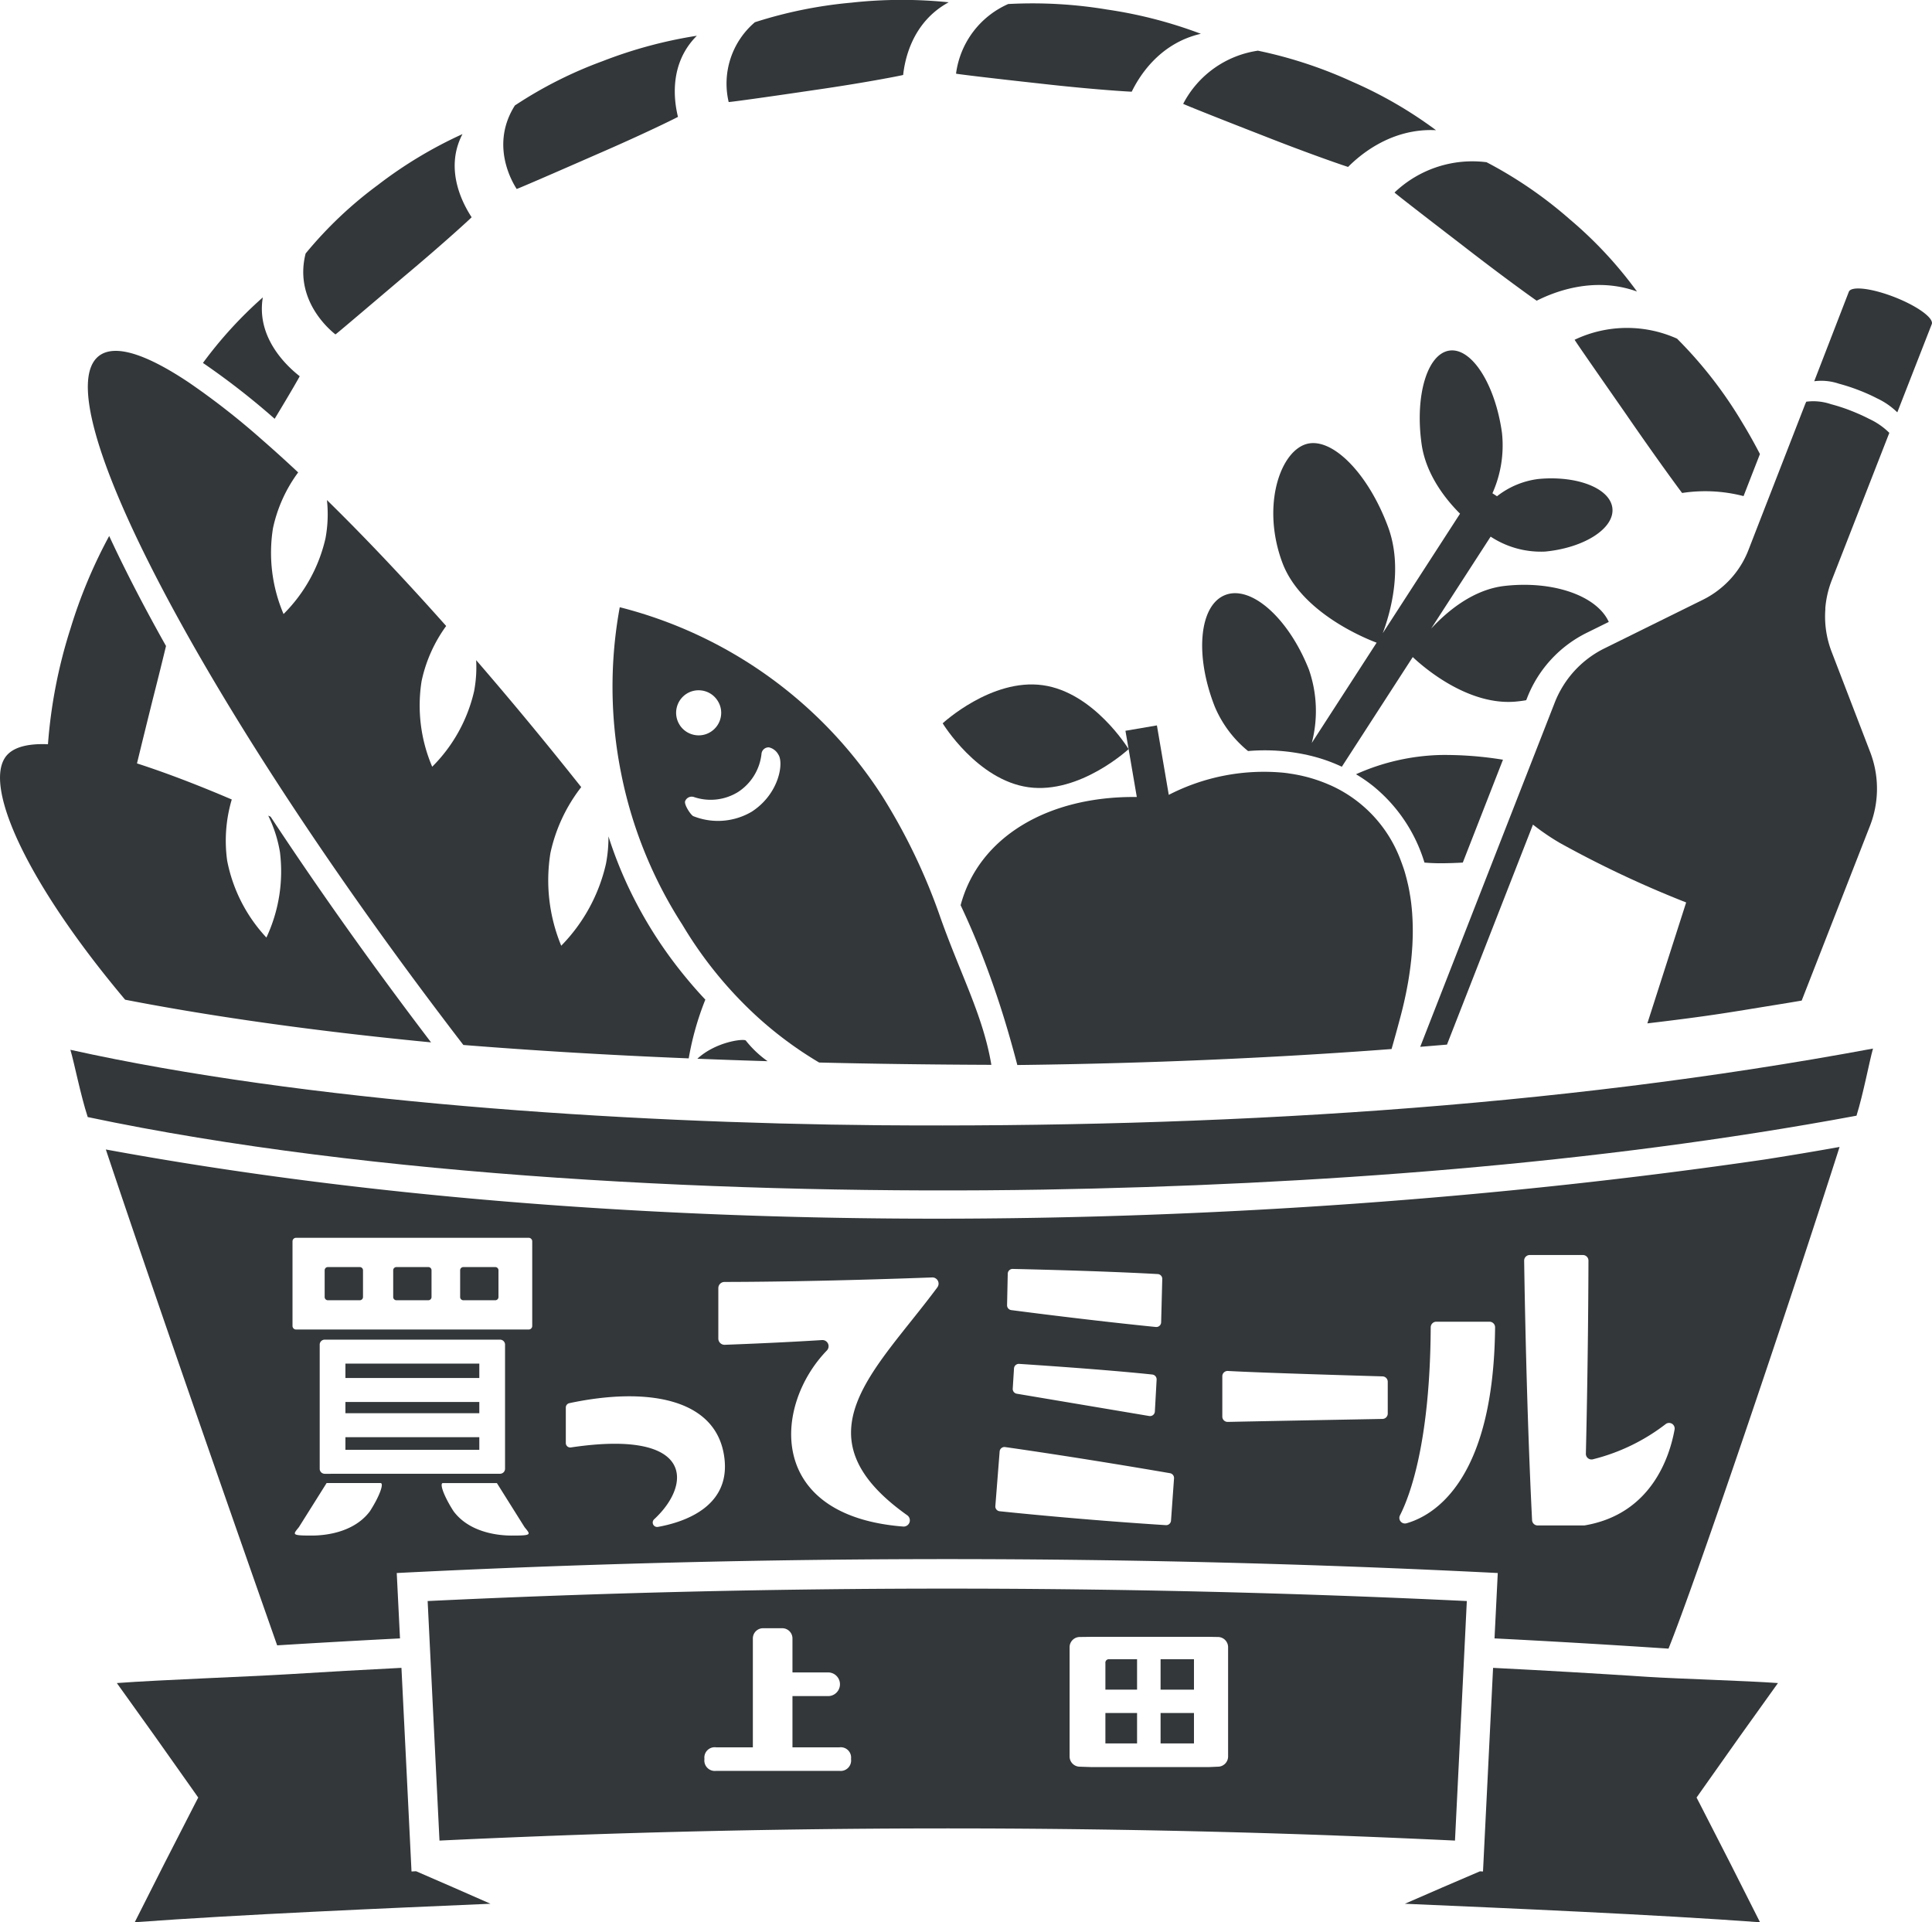
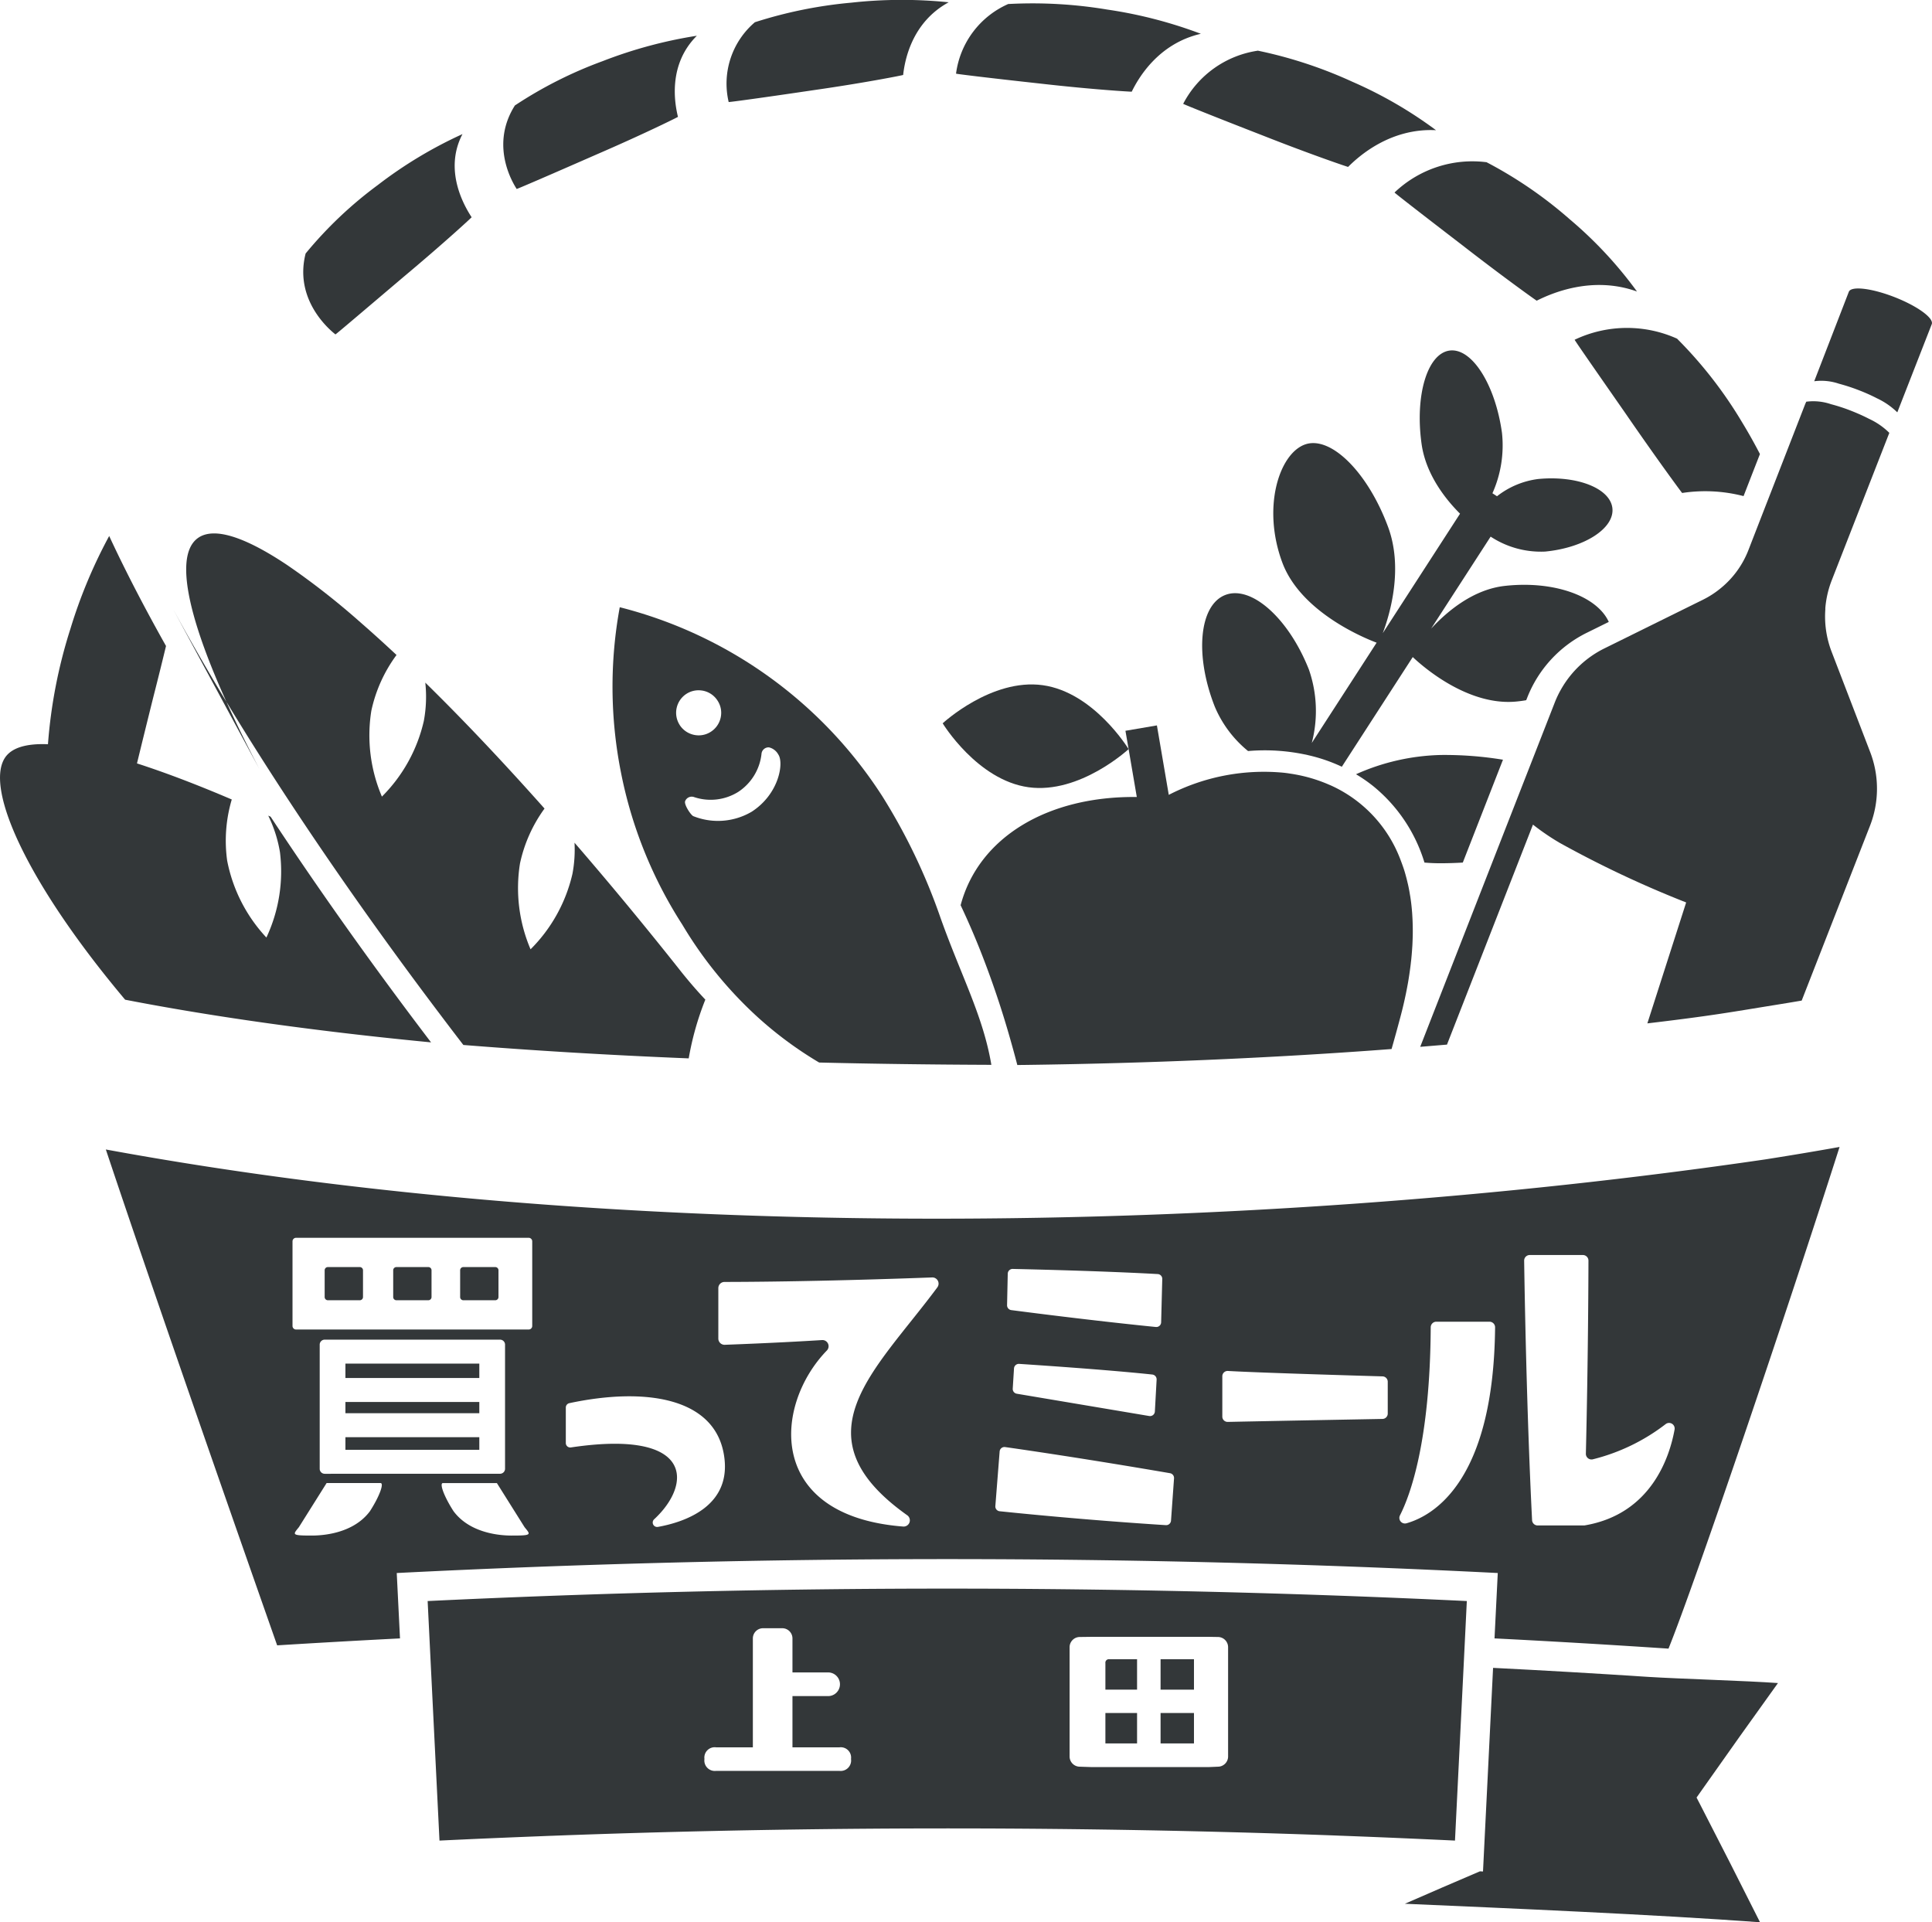
<svg xmlns="http://www.w3.org/2000/svg" width="282.056" height="280.626" viewBox="0 0 282.056 280.626">
  <defs>
    <style>.a{fill:#333739;}</style>
  </defs>
  <g transform="translate(-2896.316 231.859)">
    <path class="a" d="M3310.47-96.371c5.706-.55,10.1-3.368,9.821-6.293s-5.136-4.85-10.842-4.3a12.223,12.223,0,0,0-6.007,2.516l-.289-.187-.012-.011-.368-.237a17.092,17.092,0,0,0,1.392-8.838c-.99-7.076-4.419-12.445-7.66-11.992s-5.065,6.557-4.074,13.633c.63,4.508,3.565,8.136,5.613,10.178l-11.281,17.444c1.084-2.887,3.011-9.495.766-15.537-2.977-8.014-8.423-13.383-12.165-11.993s-6.245,9.2-3.268,17.213c2.7,7.261,12.041,11.057,13.771,11.706L3276.4-68.433a18.419,18.419,0,0,0-.417-10.707c-2.965-7.508-8.438-12.382-12.233-10.885s-4.469,8.794-1.509,16.3a16.722,16.722,0,0,0,4.857,6.474,28.658,28.658,0,0,1,8.222.485c.206.034.406.08.606.132a23.824,23.824,0,0,1,4.862,1.674l10.353-16.01c1.5,1.417,8.176,7.274,15.313,6.473.423-.046.84-.1,1.251-.177l.137-.343a17.815,17.815,0,0,1,8.736-9.513l3.182-1.571c-1.708-3.771-8.017-6.062-15.2-5.256-4.537.514-8.3,3.605-10.736,6.233l8.688-13.429A13.348,13.348,0,0,0,3310.47-96.371Z" transform="translate(-188.575 -54.965)" />
    <path class="a" d="M3319.508,12.594c1.045-.006,2.068-.04,3.074-.1v-.006l5.862-15.01a52.6,52.6,0,0,0-9.039-.691A32.027,32.027,0,0,0,3306.989-.4a21.554,21.554,0,0,1,2.64,1.84,22.961,22.961,0,0,1,7.354,11.056C3317.811,12.566,3318.651,12.6,3319.508,12.594Z" transform="translate(-212.707 -118.428)" />
    <path class="a" d="M2914.586-1.84c9.521,1.852,24.419,4.283,44.661,6.228-.422-.551-.838-1.1-1.26-1.658-8.027-10.61-15.5-21.173-22.164-31.285l-.346-.159a19.305,19.305,0,0,1,1.711,5.343,22.724,22.724,0,0,1-1.98,12.456,22.756,22.756,0,0,1-5.729-11.231,21.176,21.176,0,0,1,.673-8.923c-5.085-2.174-9.731-3.943-13.838-5.267.621-2.554,1.447-5.917,2.438-9.889.7-2.736,1.3-5.179,1.8-7.247v-.006q-2.293-4.078-4.288-7.921-2.285-4.411-4.008-8.138a73.06,73.06,0,0,0-5.66,13.551,73.134,73.134,0,0,0-3.275,16.82.044.044,0,0,1-.011.024v.006c-3.164-.129-5.319.51-6.281,1.992-2.952,4.558,3.375,18.443,17.553,35.3Z" transform="translate(0 -84.074)" />
-     <path class="a" d="M2971.907-130.284c-1.793-1.4-6.381-5.566-5.385-11.507a60.78,60.78,0,0,0-8.741,9.567,109.054,109.054,0,0,1,10.469,8.155C2970.577-127.9,2971.907-130.243,2971.907-130.284Z" transform="translate(-31.836 -46.651)" />
    <path class="a" d="M2992.85-162c.031.032,3.738-3.13,9.977-8.419,6.035-5.057,9.916-8.653,9.91-8.688h0c-1.184-1.806-4.062-6.933-1.335-12.139a63.158,63.158,0,0,0-12.36,7.436,58.884,58.884,0,0,0-10.51,9.961l-.022.007C2986.615-166.494,2992.914-161.992,2992.85-162Z" transform="translate(-47.567 -21.038)" />
    <path class="a" d="M3062.378-203.712c7.1-3.072,11.858-5.449,11.861-5.479h0c-.5-2.025-1.472-7.629,2.758-11.841a66.076,66.076,0,0,0-13.779,3.716,61.4,61.4,0,0,0-12.747,6.435h-.022c-4.019,6.3.3,12.233.238,12.216C3050.708-198.63,3055.017-200.483,3062.378-203.712Z" transform="translate(-78.945 -5.608)" />
    <path class="a" d="M3129.2-218.715c7.649-1.1,12.941-2.17,12.951-2.2h0c.227-2.059,1.214-7.655,6.649-10.611a67.247,67.247,0,0,0-14.219.056,64.9,64.9,0,0,0-14.041,2.846l-.021,0a11.764,11.764,0,0,0-3.841,11.661C3116.7-216.928,3121.268-217.538,3129.2-218.715Z" transform="translate(-113.982 0)" />
    <path class="a" d="M3211.51-217.949h0c.934-1.907,3.818-7.01,10.09-8.451a65.4,65.4,0,0,0-13.7-3.542,66.189,66.189,0,0,0-14.374-.806l-.017-.011a12.941,12.941,0,0,0-7.65,10.177c0,.038,4.517.6,12.486,1.471C3206.019-218.239,3211.493-217.928,3211.51-217.949Z" transform="translate(-149.97 -0.526)" />
    <path class="a" d="M3266.254-204.14c7.171,2.83,12.448,4.608,12.47,4.591h0c1.577-1.574,6.16-5.692,12.835-5.36a61.835,61.835,0,0,0-12.227-7.078,64.551,64.551,0,0,0-13.729-4.521l-.014-.014a14.687,14.687,0,0,0-10.941,7.762C3254.641-208.721,3258.793-207.041,3266.254-204.14Z" transform="translate(-185.597 -7.943)" />
    <path class="a" d="M3328.558-170.754c6.153,4.781,10.833,8.108,10.859,8.095h0c2.106-1.055,8.064-3.7,14.636-1.339a59.814,59.814,0,0,0-9.828-10.553,61.829,61.829,0,0,0-12.091-8.3l-.008-.018a16.468,16.468,0,0,0-13.468,4.418C3318.64-178.409,3322.144-175.679,3328.558-170.754Z" transform="translate(-218.751 -25.304)" />
    <path class="a" d="M3373.2-130.836c0,.088,2.584,3.8,7.388,10.7,4.617,6.715,8.272,11.67,8.308,11.67a22.29,22.29,0,0,1,8.964.457c.709-1.828,1.524-3.92,2.391-6.14-.745-1.441-1.611-3.005-2.625-4.669a62.433,62.433,0,0,0-9.439-12.139c0-.012-.006-.018-.006-.024A17.8,17.8,0,0,0,3373.2-130.836Z" transform="translate(-246.998 -51.424)" />
-     <path class="a" d="M3114.6,83.185c-.241-.328-4.365.141-7.078,2.648q4.957.2,10.253.358A15.228,15.228,0,0,1,3114.6,83.185Z" transform="translate(-109.396 -163.129)" />
-     <path class="a" d="M2935.511-87.642c5.331,9.808,12.191,21,20.247,32.938,5.712,8.46,12.022,17.3,18.812,26.271q1.582,2.1,3.17,4.16c9.444.756,20.371,1.447,32.9,1.957a42.471,42.471,0,0,1,2.426-8.577c-.849-.9-1.676-1.834-2.466-2.777-.44-.527-.873-1.055-1.295-1.594a62.523,62.523,0,0,1-7.394-11.893,60.81,60.81,0,0,1-2.988-7.57,20.623,20.623,0,0,1-.363,4,24.969,24.969,0,0,1-6.532,11.964,24.978,24.978,0,0,1-1.576-13.54,23.87,23.87,0,0,1,4.494-9.614c-5.191-6.55-10.335-12.755-15.338-18.537a18.933,18.933,0,0,1-.3,4.535,22.733,22.733,0,0,1-6.117,11.026,22.754,22.754,0,0,1-1.546-12.514,21.082,21.082,0,0,1,3.585-8.032c-6.105-6.872-11.964-13.053-17.406-18.385a19.269,19.269,0,0,1-.217,5.607,22.735,22.735,0,0,1-6.117,11.032,22.781,22.781,0,0,1-1.546-12.52,21.146,21.146,0,0,1,3.679-8.155q-2.733-2.558-5.285-4.781a109.425,109.425,0,0,0-10.651-8.331c-6.216-4.16-10.8-5.666-13.124-3.914-4.1,3.1-.34,15.76,9.028,33.647Q2934.511-89.478,2935.511-87.642Z" transform="translate(-13.777 -55.032)" />
+     <path class="a" d="M2935.511-87.642c5.331,9.808,12.191,21,20.247,32.938,5.712,8.46,12.022,17.3,18.812,26.271q1.582,2.1,3.17,4.16c9.444.756,20.371,1.447,32.9,1.957a42.471,42.471,0,0,1,2.426-8.577c-.849-.9-1.676-1.834-2.466-2.777-.44-.527-.873-1.055-1.295-1.594c-5.191-6.55-10.335-12.755-15.338-18.537a18.933,18.933,0,0,1-.3,4.535,22.733,22.733,0,0,1-6.117,11.026,22.754,22.754,0,0,1-1.546-12.514,21.082,21.082,0,0,1,3.585-8.032c-6.105-6.872-11.964-13.053-17.406-18.385a19.269,19.269,0,0,1-.217,5.607,22.735,22.735,0,0,1-6.117,11.032,22.781,22.781,0,0,1-1.546-12.52,21.146,21.146,0,0,1,3.679-8.155q-2.733-2.558-5.285-4.781a109.425,109.425,0,0,0-10.651-8.331c-6.216-4.16-10.8-5.666-13.124-3.914-4.1,3.1-.34,15.76,9.028,33.647Q2934.511-89.478,2935.511-87.642Z" transform="translate(-13.777 -55.032)" />
    <path class="a" d="M3385.56-80.089a14.4,14.4,0,0,1,.944-4.142l8.407-21.525a10.378,10.378,0,0,0-2.97-2.051c-.768-.4-1.646-.791-2.578-1.16a25.725,25.725,0,0,0-2.97-.973,7.974,7.974,0,0,0-3.609-.363l-.151.336c-1.587,4.082-3.135,8.063-4.554,11.71-.41,1.055-.8,2.062-1.166,2.994-1.171,3.017-2.062,5.3-2.414,6.216-.111.281-.169.433-.169.433a13.447,13.447,0,0,1-4.066,5.566,13.46,13.46,0,0,1-2.56,1.652l-12.5,6.175-1.9.938a14.807,14.807,0,0,0-6.233,5.824,14.557,14.557,0,0,0-1,2.062l-3.41,8.724-2.186,5.589c0,.006-.006.012-.006.018l-3.387,8.665-9.057,23.177-1.6,4.1h.006c1.312-.106,2.613-.217,3.9-.322l10.821-27.682,1.734-4.435a34.8,34.8,0,0,0,3.844,2.631,154.557,154.557,0,0,0,18.52,8.732l-5.664,17.655c9.5-1.13,12-1.611,18.494-2.66,1.424-.228,2.765-.451,4.037-.668l9.971-25.515a14.892,14.892,0,0,0,.029-10.763l-1.7-4.423-.006-.006v-.006l-.006-.018-3.914-10.182a14.329,14.329,0,0,1-.914-6.3Z" transform="translate(-222.769 -62.912)" />
    <path class="a" d="M3457.494-143.233c-3.345-1.306-6.333-1.658-6.679-.779l-5.051,13.059a8.006,8.006,0,0,1,3.6.357,27.47,27.47,0,0,1,2.982.979,26.006,26.006,0,0,1,2.577,1.154,10.873,10.873,0,0,1,2.97,2.051l5.027-12.866C3463.271-140.157,3460.833-141.926,3457.494-143.233Z" transform="translate(-284.586 -45.249)" />
    <path class="a" d="M3196.417-24.468c-7.494-1.037-14.606,5.566-14.606,5.566s5.044,8.3,12.538,9.333,14.605-5.566,14.605-5.566S3203.91-23.431,3196.417-24.468Z" transform="translate(-147.872 -107.361)" />
    <path class="a" d="M3195.522,37.411c.433-.012.854-.012,1.282-.018,18.273-.24,34.877-1,49.617-2.044,1.26-.088,2.508-.182,3.738-.276.416-1.459.855-3.035,1.306-4.745.311-1.16.574-2.3.8-3.4.112-.557.217-1.1.311-1.635q.193-1.151.333-2.25c.03-.217.053-.434.076-.65.03-.241.059-.481.077-.721.017-.176.035-.351.047-.527.017-.2.034-.41.047-.615s.029-.41.041-.609c.023-.486.041-.961.053-1.43.005-.24.005-.469.005-.7q0-.527-.017-1.037c-.006-.287-.018-.574-.035-.856-.006-.14-.017-.281-.024-.422-.011-.188-.023-.369-.041-.551-.018-.235-.041-.463-.064-.691-.041-.4-.094-.809-.152-1.2-.012-.088-.024-.175-.041-.258a1.705,1.705,0,0,0-.029-.17c-.053-.334-.111-.668-.176-.99-.053-.269-.111-.539-.176-.8-.047-.211-.1-.422-.152-.627s-.111-.41-.164-.609c-.117-.433-.252-.849-.4-1.26-.129-.369-.264-.726-.4-1.078a19.372,19.372,0,0,0-10.171-10.686c-.058-.018-.111-.047-.17-.07a22.176,22.176,0,0,0-4.289-1.371c-.486-.1-.972-.188-1.464-.258-.3-.053-.609-.088-.92-.123h-.005a30.359,30.359,0,0,0-16.733,3.234L3215.9-12.171l-4.594.785.463,2.678,1.195,6.989c-13.035-.152-23.089,5.894-25.72,15.8,1.044,2.2,2,4.424,2.877,6.626a136.217,136.217,0,0,1,4.429,13.135Q3195.076,35.689,3195.522,37.411Z" transform="translate(-150.685 -113.787)" />
    <path class="a" d="M3137.136,18.843c-1.2-7.142-4.4-12.965-7.423-21.46a86.585,86.585,0,0,0-8.5-17.758,64.385,64.385,0,0,0-38.327-27.589,64.134,64.134,0,0,0,.158,24.033,63.611,63.611,0,0,0,8.97,22.3,59.33,59.33,0,0,0,10.7,13.229,55.243,55.243,0,0,0,9.28,6.907Q3123.787,18.79,3137.136,18.843Zm-45.5-49.618a3.292,3.292,0,0,1,.99-4.546,3.245,3.245,0,0,1,2.086-.5,3.252,3.252,0,0,1,2.455,1.5,3.224,3.224,0,0,1,.451,2.472,3.28,3.28,0,0,1-1.436,2.068,3.244,3.244,0,0,1-2.478.445A3.288,3.288,0,0,1,3091.632-30.775Zm10.5,12.671a9.7,9.7,0,0,1-8.54.631c-.416-.258-1.346-1.707-1.164-2.181a1.032,1.032,0,0,1,1.342-.58,7.6,7.6,0,0,0,6.422-.779,7.626,7.626,0,0,0,3.38-5.513,1.035,1.035,0,0,1,1.09-.978,2.076,2.076,0,0,1,1.361,1.034C3106.87-25.267,3106.169-20.7,3102.132-18.1Z" transform="translate(-96.09 -95.248)" />
-     <path class="a" d="M3035.8,96.9c-38.124-.34-84.132-3.459-118.165-11.014.6,2.028,1.465,6.533,2.531,9.819,41.43,8.755,94.842,11.334,139.5,10.593,39.433-.691,80.657-3.709,118.727-10.792,1.02-3.287,1.846-7.792,2.408-9.8C3134.12,94.4,3084.675,97.277,3035.8,96.9Z" transform="translate(-11.043 -164.487)" />
-     <path class="a" d="M2974.714,302.974l-.808-16.4-.662-13.328q-8.2.413-16.4.926c-6.445.387-18.742.82-25.151,1.295,3.738,5.191,7.47,10.44,11.132,15.648l.75,1.067-.6,1.16c-2.917,5.654-5.823,11.372-8.67,17.043,15.291-1.131,36.593-2.033,51.937-2.7q-5.413-2.39-10.862-4.745Z" transform="translate(-18.32 -261.619)" />
    <path class="a" d="M3376.253,275.467c-4.335-.323-14.547-.621-18.906-.9q-11.328-.747-22.685-1.318l-.82,16.621-.65,13.106-.451-.024q-5.5,2.346-10.956,4.734c15.321.668,36.588,1.576,51.85,2.7-2.841-5.671-5.753-11.389-8.665-17.043l-.6-1.16.75-1.067C3368.783,285.908,3372.516,280.658,3376.253,275.467Z" transform="translate(-220.37 -261.619)" />
    <rect class="a" width="4.875" height="4.44" transform="translate(3065.75 18.22)" />
    <path class="a" d="M3231.09,271.21v3.868h4.623v-4.44h-4.05A.506.506,0,0,0,3231.09,271.21Z" transform="translate(-173.395 -260.267)" />
    <rect class="a" width="4.623" height="4.44" transform="translate(3057.695 18.22)" />
    <rect class="a" width="4.875" height="4.44" transform="translate(3065.75 10.371)" />
    <path class="a" d="M3176.141,279.394l.932-18.795.105-2.144.106-2.15.257-5.243c-50.344-2.42-101.367-2.42-151.711,0l.258,5.243.211,4.3.785,15.848.474,9.579q2.373-.114,4.746-.222,4.8-.211,9.615-.4l.462-.018c.563-.023,1.125-.047,1.688-.064.715-.029,1.436-.053,2.15-.082,1.242-.041,2.478-.088,3.719-.129,35.68-1.189,71.594-1.148,107.25.129.644.023,1.283.047,1.922.076h0c.082,0,.158.006.234.006.721.029,1.435.053,2.15.082q7.171.281,14.319.621Zm-90.217-3.541h-17.966a1.528,1.528,0,0,1-1.717-1.739,1.507,1.507,0,0,1,1.717-1.694h5.35v-15.9a1.491,1.491,0,0,1,1.491-1.491h2.8a1.491,1.491,0,0,1,1.491,1.491v4.962h5.206a1.728,1.728,0,0,1,0,3.456h-5.206v7.483h6.832a1.507,1.507,0,0,1,1.716,1.694A1.527,1.527,0,0,1,3085.924,275.853Zm56.765-2.1a1.491,1.491,0,0,1-1.491,1.491s-1.314.06-1.478.06h-16.8c-.163,0-1.879-.06-1.879-.06a1.492,1.492,0,0,1-1.491-1.491V257.8a1.492,1.492,0,0,1,1.491-1.491s1.78-.023,1.879-.023h16.8c.1,0,1.478.023,1.478.023a1.492,1.492,0,0,1,1.491,1.491Z" transform="translate(-67.081 -249.187)" />
    <path class="a" d="M3020.512,151.872h-4.632a.466.466,0,0,0-.482.45v3.942a.467.467,0,0,0,.482.45h4.632a.467.467,0,0,0,.482-.45v-3.942A.467.467,0,0,0,3020.512,151.872Z" transform="translate(-61.678 -198.753)" />
    <path class="a" d="M3040.788,151.872h-4.632a.467.467,0,0,0-.483.45v3.942a.467.467,0,0,0,.483.45h4.632a.467.467,0,0,0,.482-.45v-3.942A.466.466,0,0,0,3040.788,151.872Z" transform="translate(-72.18 -198.753)" />
    <path class="a" d="M2999.756,151.872h-4.632a.467.467,0,0,0-.482.45v3.942a.467.467,0,0,0,.482.45h4.632a.467.467,0,0,0,.483-.45v-3.942A.467.467,0,0,0,2999.756,151.872Z" transform="translate(-50.928 -198.753)" />
    <rect class="a" width="19.548" height="1.639" transform="translate(2946.744 -27.186)" />
    <rect class="a" width="19.548" height="2.1" transform="translate(2946.744 -32.788)" />
    <path class="a" d="M2928.369,115.86c7.81,23.394,20.846,60.539,25.011,72.391q8.955-.554,17.934-1.014l-.475-9.544a1590.817,1590.817,0,0,1,160.74,0l-.475,9.544c8.472.428,16.955.931,25.4,1.494,3.937-9.749,17.236-49.014,24.975-73.24-3.041.545-6.655,1.16-10.833,1.816C3094.262,128.479,3003.588,129.7,2928.369,115.86Zm38.562,52.8c-2.813,3.792-8.349,3.561-8.81,3.562-2.723,0-2.4-.187-1.568-1.225l4.045-6.437,7.875,0C2969,164.557,2968.375,166.412,2966.93,168.66Zm-6.585-5.454a.731.731,0,0,1-.755-.7V144.324a.731.731,0,0,1,.755-.7h25.548a.731.731,0,0,1,.756.7V162.5a.731.731,0,0,1-.756.7Zm27.588,9.016c-.461,0-6,.23-8.81-3.562-1.445-2.248-2.073-4.1-1.541-4.1l7.874,0L2989.5,171C2990.333,172.036,2990.657,172.226,2987.934,172.222Zm2.684-30.578a.52.52,0,0,1-.538.5h-33.921a.52.52,0,0,1-.538-.5V129.254a.52.52,0,0,1,.538-.5h33.921a.52.52,0,0,1,.538.5Zm18.352,29.315a.647.647,0,0,1-.55-1.115c5.542-5.119,5.831-13.175-12.149-10.486a.651.651,0,0,1-.75-.64v-5.185a.654.654,0,0,1,.516-.638c11.077-2.356,21-.8,22.524,7.292C3020.018,167.928,3012.824,170.266,3008.969,170.96Zm40.79-34.969c-9.065,12.234-20.774,21.64-4.391,33.274a.908.908,0,0,1-.6,1.643c-20.021-1.566-18.92-17.674-11.142-25.695a.9.9,0,0,0-.71-1.527c-2.744.173-7.573.443-14.187.689a.909.909,0,0,1-.943-.906v-7.364a.9.9,0,0,1,.9-.905c12.248-.022,25.522-.479,30.318-.659A.907.907,0,0,1,3049.759,135.991Zm10.28-2a.712.712,0,0,1,.728-.692c12.212.275,19.091.631,21.168.75a.7.7,0,0,1,.662.725l-.164,6.315a.705.705,0,0,1-.774.686c-2.333-.231-9.954-1.016-21.1-2.463a.711.711,0,0,1-.62-.718Zm21.734,15.47-.256,4.652a.708.708,0,0,1-.824.659l-19.337-3.254a.708.708,0,0,1-.589-.742l.185-2.952a.711.711,0,0,1,.757-.662c11.872.785,17.617,1.358,19.438,1.556A.705.705,0,0,1,3081.773,149.46Zm2.1,20.588a.71.71,0,0,1-.753.656c-11.678-.745-21.63-1.755-24.263-2.031a.7.7,0,0,1-.628-.759l.626-7.964a.705.705,0,0,1,.8-.646c2.569.363,11.611,1.674,24.071,3.815a.712.712,0,0,1,.589.749Zm31.642-15.628a.781.781,0,0,1-.767.777c-15.73.291-20.907.4-22.594.434a.774.774,0,0,1-.79-.777V148.97a.775.775,0,0,1,.82-.776c1.707.1,6.9.333,22.572.791a.782.782,0,0,1,.759.777Zm2.736,16.011a.816.816,0,0,1-.952-1.153c1.5-2.953,4.4-10.8,4.49-27.456a.821.821,0,0,1,.816-.819h7.762a.822.822,0,0,1,.82.827C3130.976,164.325,3122.159,169.322,3118.251,170.432Zm39.14-13.687c-.711,3.935-3.359,12.327-13.1,13.992a.912.912,0,0,1-.153.013h-6.733a.816.816,0,0,1-.818-.774c-.8-15.841-1.1-33.856-1.157-37.881a.814.814,0,0,1,.818-.826H3144a.816.816,0,0,1,.818.818c-.007,3.116-.054,14.747-.377,28.187a.824.824,0,0,0,.992.825,28.774,28.774,0,0,0,10.663-5.151A.816.816,0,0,1,3157.391,156.745Z" transform="translate(-16.601 -179.909)" />
    <rect class="a" width="19.548" height="1.841" transform="translate(2946.744 -22.046)" />
  </g>
</svg>